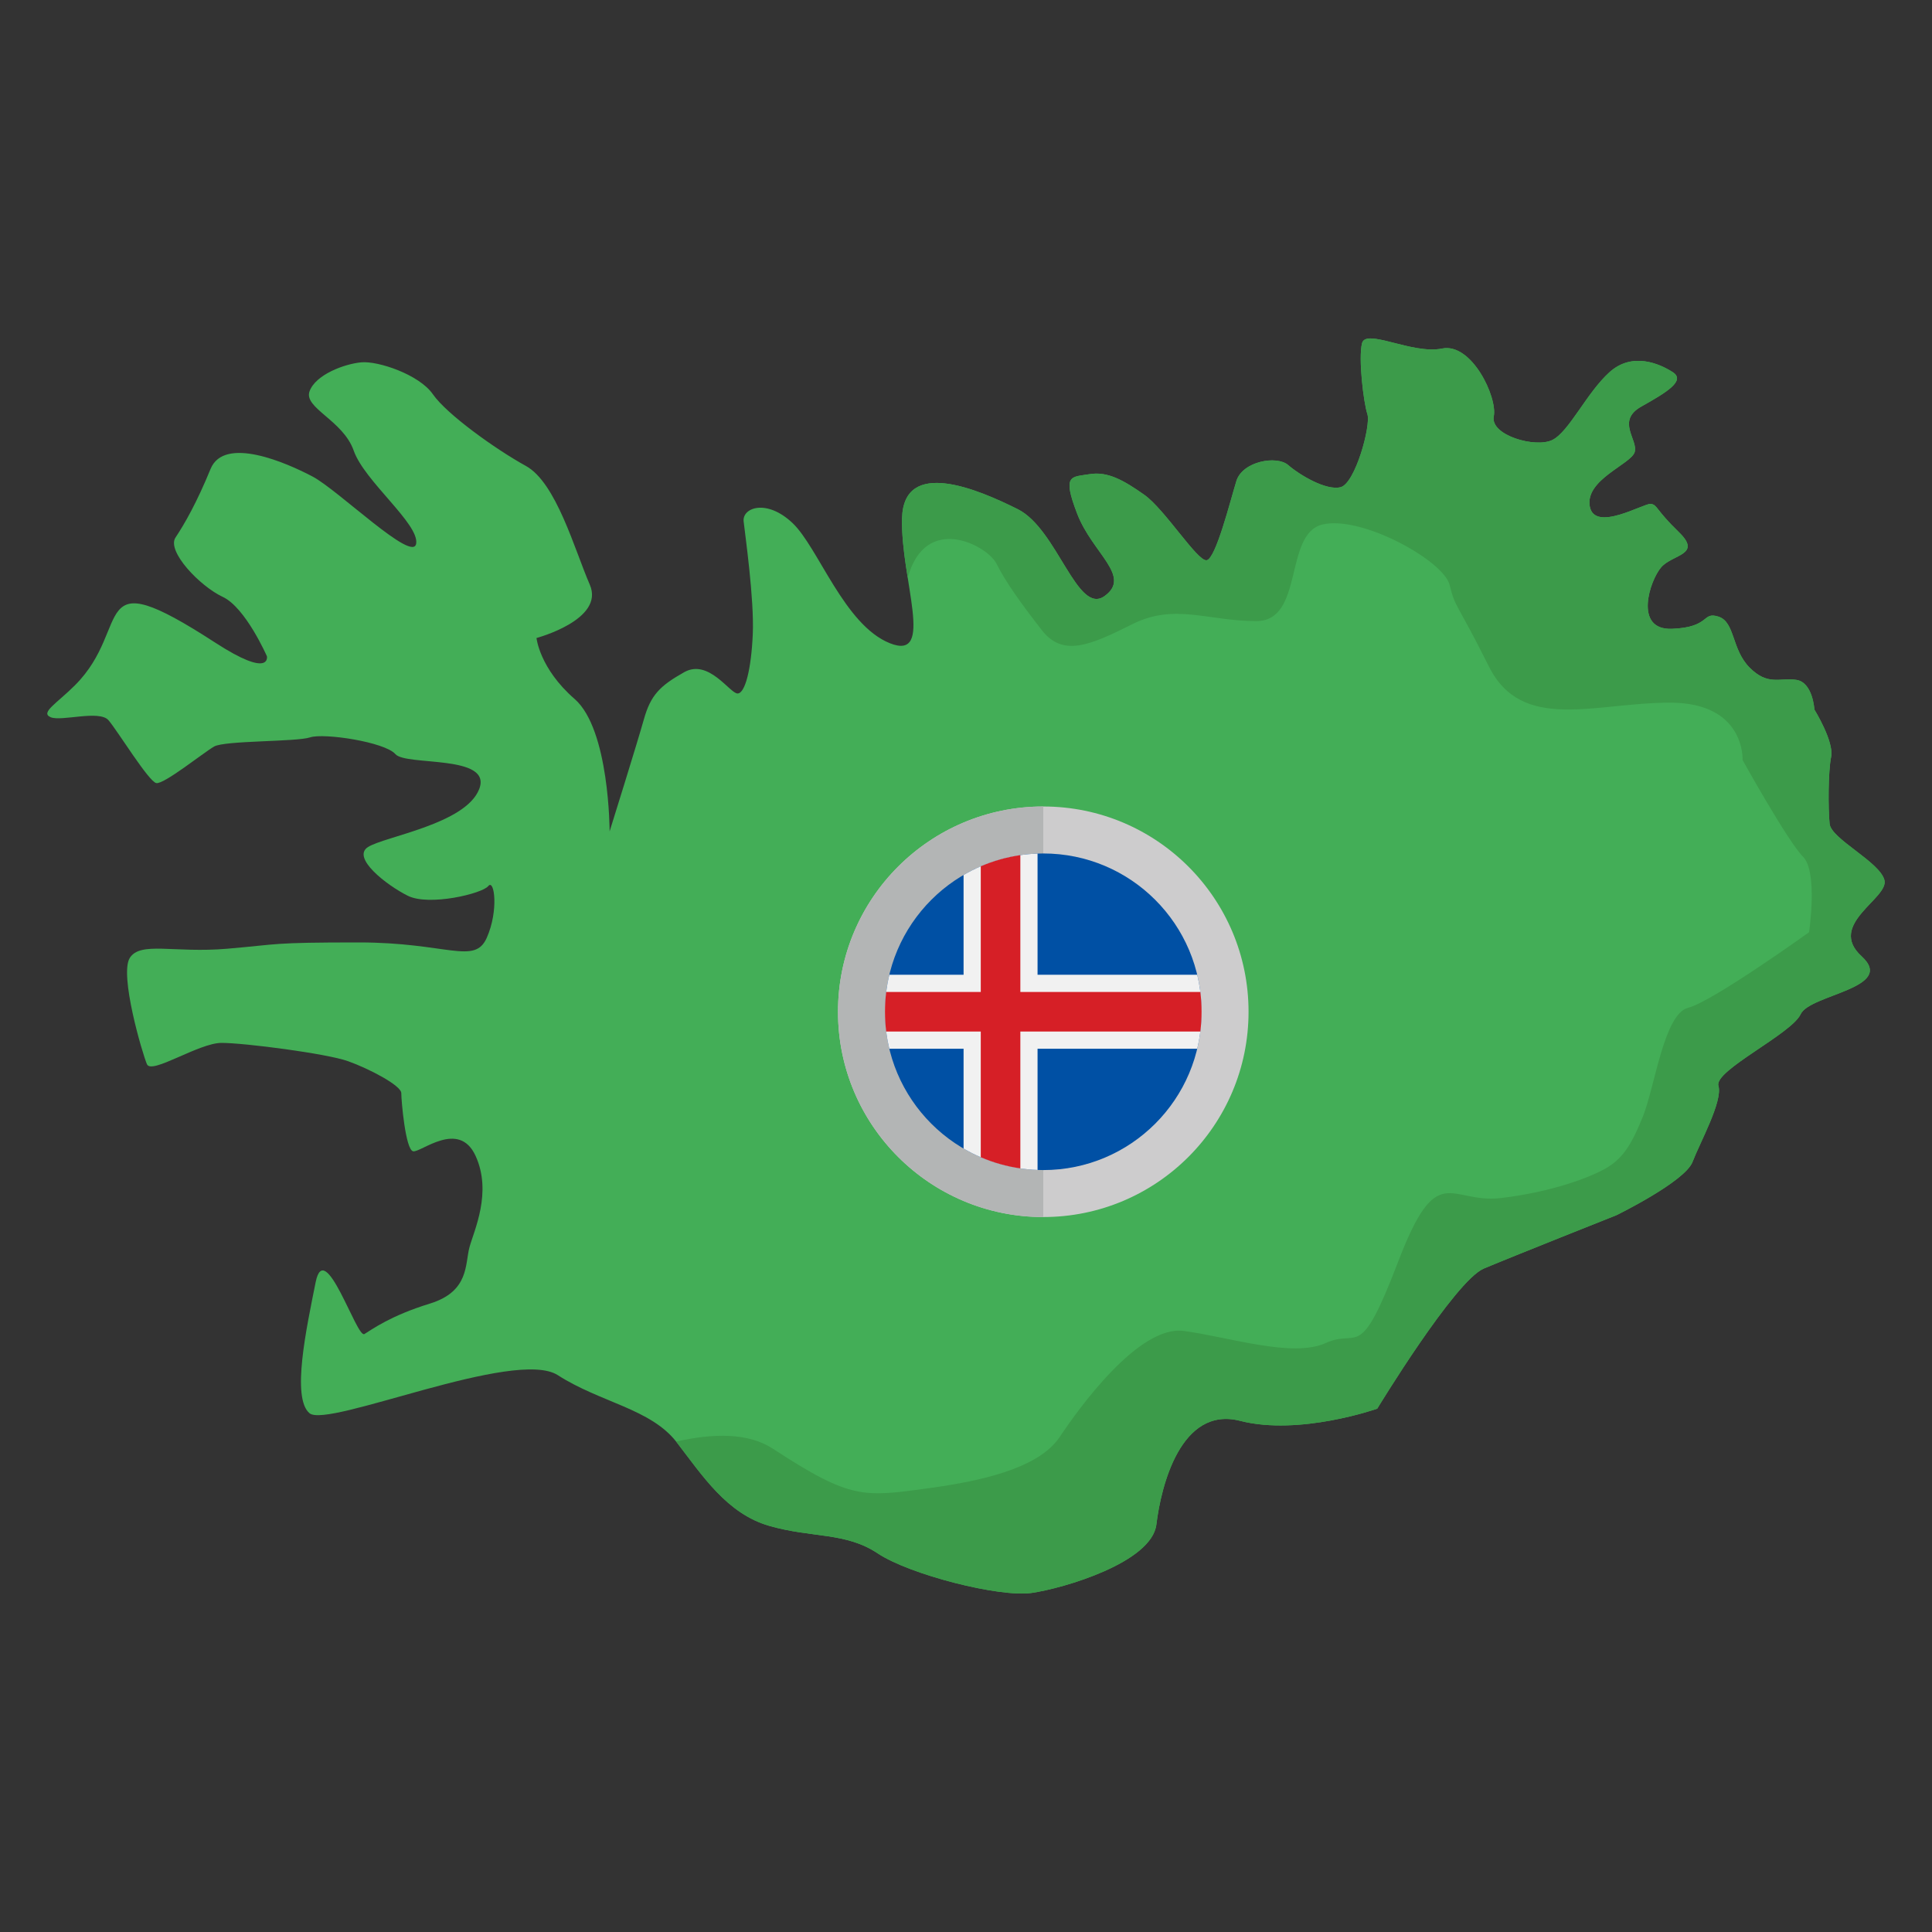
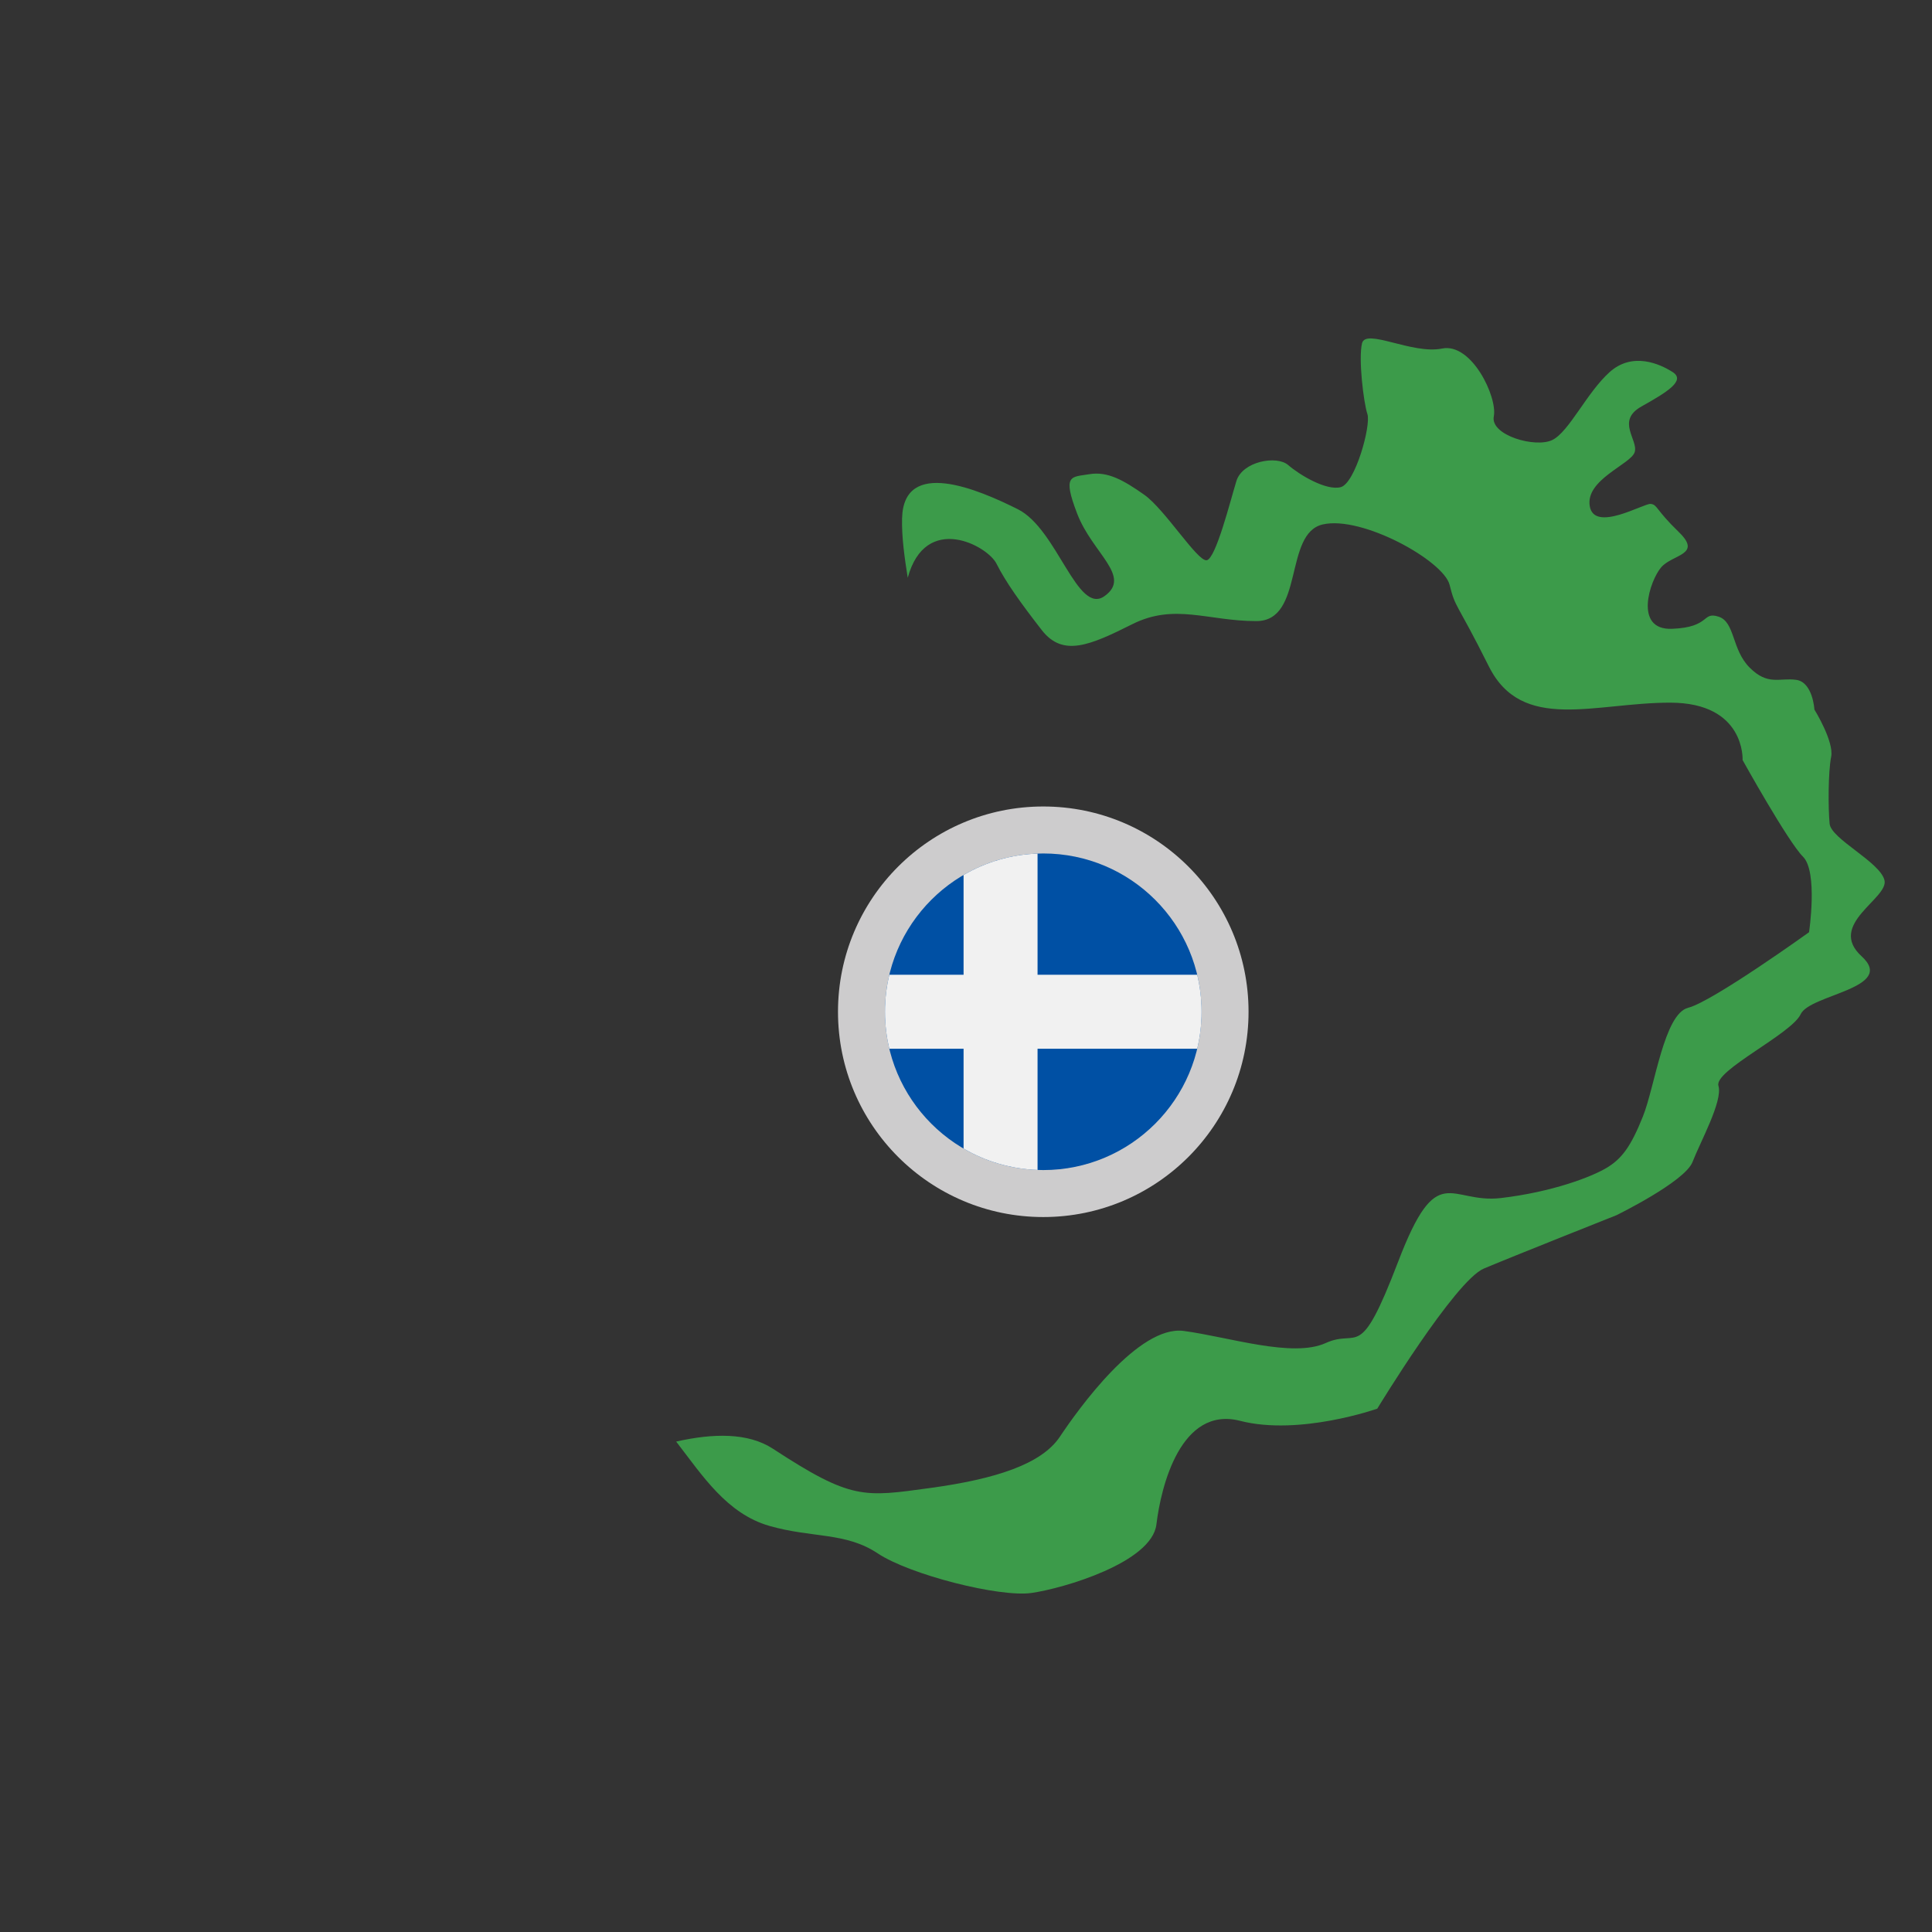
<svg xmlns="http://www.w3.org/2000/svg" height="512" viewBox="0 0 283.465 283.465" width="512">
  <rect x="0" y="0" width="283.465" height="283.465" fill="#333333" stroke="none" />
  <g id="Layer_1_16_">
    <g clip-rule="evenodd" fill-rule="evenodd">
-       <path d="m89.443 121.99s0-14.972-5.14-19.442c-5.139-4.47-5.587-8.939-5.587-8.939s10.056-2.68 7.821-7.821c-2.235-5.14-4.917-14.972-9.386-17.43-4.469-2.459-11.62-7.598-13.631-10.504-2.011-2.905-8.045-4.916-10.503-4.693s-6.704 1.788-7.598 4.246 4.916 4.246 6.48 8.715 9.61 10.726 9.163 13.632c-.447 2.905-11.397-7.822-15.196-9.833s-12.961-6.033-14.972-1.117-3.799 8.044-5.14 10.056c-1.341 2.011 3.575 7.151 6.928 8.716 3.353 1.563 6.481 8.715 6.481 8.715s.67 3.352-7.598-2.011c-18.956-12.297-11.945-2.357-20.56 6.257-2.681 2.682-5.14 4.022-3.576 4.692 1.565.671 7.152-1.116 8.493.448 1.34 1.563 5.889 8.993 7.006 9.216s6.928-4.47 8.492-5.364 12.069-.671 14.08-1.341c2.01-.67 10.949.671 12.514 2.458 1.564 1.788 14.303 0 12.291 5.14-2.011 5.139-13.854 6.928-16.313 8.492-2.458 1.564 2.707 5.583 5.835 7.147 3.128 1.565 10.918-.304 11.811-1.42.893-1.117 1.564 3.575-.224 7.599-1.787 4.023-5.811.67-18.772.67s-11.47.252-19.291.923-12.738-1.117-14.302 1.341c-1.565 2.458 1.84 14.04 2.511 15.604.67 1.564 7.598-3.128 10.95-3.128s15.42 1.564 18.548 2.681 7.821 3.575 7.821 4.693c0 1.117.618 8.306 1.735 8.529 1.117.224 6.704-4.693 9.162.67s-.224 10.951-.894 13.409c-.671 2.457 0 6.48-5.81 8.268-5.811 1.787-8.492 3.799-9.61 4.469s-5.81-14.302-7.151-7.598-3.575 16.982-.894 19.217c2.681 2.234 30.168-9.609 36.425-5.587 6.258 4.022 13.632 4.916 17.431 9.833 3.799 4.916 7.374 10.501 13.632 12.289 6.257 1.788 11.173.893 15.866 4.022 4.692 3.129 17.878 6.481 22.571 5.811s17.654-4.469 18.324-10.056c.671-5.587 3.576-17.431 12.291-15.197 8.715 2.235 20.112-1.787 20.112-1.787s11.397-18.772 15.643-20.56c4.246-1.787 19.443-7.822 19.443-7.822s10.055-4.916 11.172-7.821c1.118-2.905 4.47-8.939 3.8-11.174s10.726-7.6 12.068-10.505c1.341-2.905 14.078-3.799 8.939-8.492s4.023-8.492 3.352-11.173c-.67-2.682-7.821-6.033-8.045-8.268-.223-2.235-.223-7.598.224-9.833s-2.458-6.928-2.458-6.928-.222-4.025-2.68-4.359c-2.458-.335-4.133.893-6.816-1.788-2.682-2.681-2.123-6.703-4.581-7.486-2.458-.782-1.118 1.564-6.817 1.788-5.698.223-3.24-7.151-1.564-9.051 1.676-1.899 6.034-1.788 2.57-5.141-3.464-3.352-3.128-4.022-4.134-4.134-1.007-.111-8.269 4.246-8.938.336-.671-3.911 6.033-6.146 6.592-7.933.558-1.788-2.794-4.581 1.005-6.705 3.8-2.123 6.481-3.799 4.582-5.028-1.9-1.228-5.923-3.018-9.274 0-3.352 3.017-5.922 8.716-8.38 9.945s-9.163-.67-8.604-3.464c.559-2.793-3.24-10.839-7.598-9.945s-11.173-3.018-11.732-.782c-.558 2.234.225 8.714.782 10.39.559 1.676-1.788 10.168-3.911 10.727s-6.033-1.79-7.71-3.242c-1.676-1.452-6.705-.558-7.598 2.346-.894 2.906-3.018 11.397-4.358 11.62-1.34.224-6.146-7.486-9.162-9.608-3.017-2.124-5.364-3.464-8.045-3.017-2.682.447-4.023-.001-1.788 5.809s8.046 9.162 4.023 12.067-6.928-9.833-12.738-12.738-16.76-7.598-16.984 1.34c-.223 8.939 4.918 21.005-1.786 18.323-6.704-2.681-10.503-14.079-14.302-17.654s-7.375-2.235-7.152-.223c.224 2.011 1.564 11.396 1.342 16.536-.224 5.14-1.119 8.715-2.235 8.715-1.117 0-4.246-5.139-7.821-3.128s-4.918 3.351-5.924 6.926c-1.004 3.579-5.028 16.444-5.028 16.444z" fill="#43ae57" />
      <path d="m99.206 211.511.07.088c3.799 4.917 7.374 10.501 13.632 12.289s11.173.893 15.867 4.022c4.693 3.129 17.878 6.481 22.571 5.81 4.693-.67 17.654-4.469 18.324-10.056.671-5.587 3.576-17.431 12.291-15.196 8.716 2.235 20.113-1.787 20.113-1.787s11.397-18.772 15.643-20.56 19.443-7.822 19.443-7.822 10.056-4.916 11.173-7.821 4.47-8.938 3.799-11.174c-.671-2.234 10.726-7.6 12.068-10.504 1.341-2.905 14.078-3.799 8.939-8.492-5.14-4.693 4.023-8.492 3.352-11.173-.67-2.682-7.821-6.034-8.045-8.269-.223-2.235-.223-7.598.224-9.833s-2.458-6.928-2.458-6.928-.222-4.025-2.68-4.359c-2.458-.335-4.133.893-6.815-1.788-2.682-2.682-2.122-6.704-4.581-7.486-2.458-.782-1.118 1.565-6.816 1.788s-3.24-7.152-1.564-9.051 6.034-1.788 2.57-5.14-3.128-4.022-4.134-4.134-8.269 4.245-8.939.335c-.671-3.911 6.033-6.146 6.592-7.933.558-1.788-2.794-4.582 1.005-6.705s6.481-3.799 4.582-5.028c-1.9-1.229-5.923-3.018-9.274 0-3.352 3.017-5.922 8.716-8.38 9.944-2.458 1.229-9.163-.67-8.604-3.463.559-2.794-3.24-10.839-7.598-9.945s-11.173-3.018-11.732-.783c-.558 2.235.224 8.714.782 10.391.559 1.676-1.788 10.168-3.911 10.727s-6.033-1.79-7.71-3.241c-1.676-1.453-6.705-.558-7.598 2.346-.894 2.905-3.018 11.397-4.358 11.62-1.341.224-6.146-7.486-9.163-9.609s-5.364-3.464-8.045-3.017c-2.682.447-4.023-.001-1.788 5.81 2.235 5.81 8.045 9.162 4.023 12.067-4.023 2.905-6.928-9.833-12.738-12.738s-16.76-7.598-16.984 1.341c-.07 2.783.381 5.867.831 8.716 2.618-9.607 11.695-4.721 13.025-2.062s3.545 5.761 6.648 9.75 7.091 2.215 13.295-.886c6.204-3.102 11.08-.444 18.171-.444 7.09 0 3.989-12.852 9.75-14.182 5.761-1.329 17.728 5.318 18.614 8.864s.886 2.216 5.761 11.966 15.512 5.319 26.591 5.319 10.637 8.421 10.637 8.421 6.647 11.966 8.864 14.181c2.216 2.216.886 11.08.886 11.08s-14.182 10.194-17.728 11.08c-3.546.887-4.875 11.522-6.648 15.954s-3.102 6.205-5.318 7.535c-2.216 1.329-7.978 3.546-15.511 4.432-7.534.887-9.307-5.761-15.069 9.307s-5.764 9.75-10.639 11.966-14.182-.886-20.83-1.773-15.511 11.523-18.171 15.512c-2.659 3.989-9.306 6.205-19.057 7.534-9.75 1.329-11.523 1.773-23.046-5.761-3.652-2.387-8.772-2.281-14.204-1.052z" fill="#3c9b4a" />
      <g>
        <path d="m153.07 118.329c16.633 0 30.118 13.485 30.118 30.119 0 16.633-13.485 30.118-30.118 30.118-16.634 0-30.119-13.485-30.119-30.118 0-16.635 13.485-30.119 30.119-30.119z" fill="#cdcccd" />
-         <path d="m153.07 178.566c-16.634 0-30.119-13.484-30.119-30.118s13.485-30.119 30.119-30.119z" fill="#b3b5b5" />
      </g>
      <g>
-         <path d="m153.069 125.221c12.828 0 23.227 10.398 23.227 23.226s-10.399 23.227-23.227 23.227-23.226-10.399-23.226-23.227 10.399-23.226 23.226-23.226z" fill="#0050a4" />
+         <path d="m153.069 125.221c12.828 0 23.227 10.398 23.227 23.226s-10.399 23.227-23.227 23.227-23.226-10.399-23.226-23.227 10.399-23.226 23.226-23.226" fill="#0050a4" />
        <path d="m175.658 153.875h-23.427v17.782c-3.948-.14-7.646-1.265-10.854-3.138v-14.643h-10.894c-.417-1.742-.639-3.559-.639-5.428s.222-3.687.639-5.429h10.894v-14.642c3.208-1.873 6.905-2.999 10.854-3.138v17.78h23.426c.417 1.741.64 3.559.64 5.429s-.223 3.686-.639 5.427z" fill="#f1f1f1" />
-         <path d="m176.116 151.35h-26.409v20.081c-2.033-.295-3.981-.852-5.807-1.638v-18.443h-13.876c-.118-.951-.18-1.919-.18-2.903 0-.983.062-1.952.18-2.904h13.876v-18.441c1.827-.785 3.774-1.342 5.807-1.638v20.079h26.409c.118.951.181 1.92.181 2.904 0 .983-.063 1.952-.181 2.903z" fill="#d61f26" />
      </g>
    </g>
  </g>
</svg>